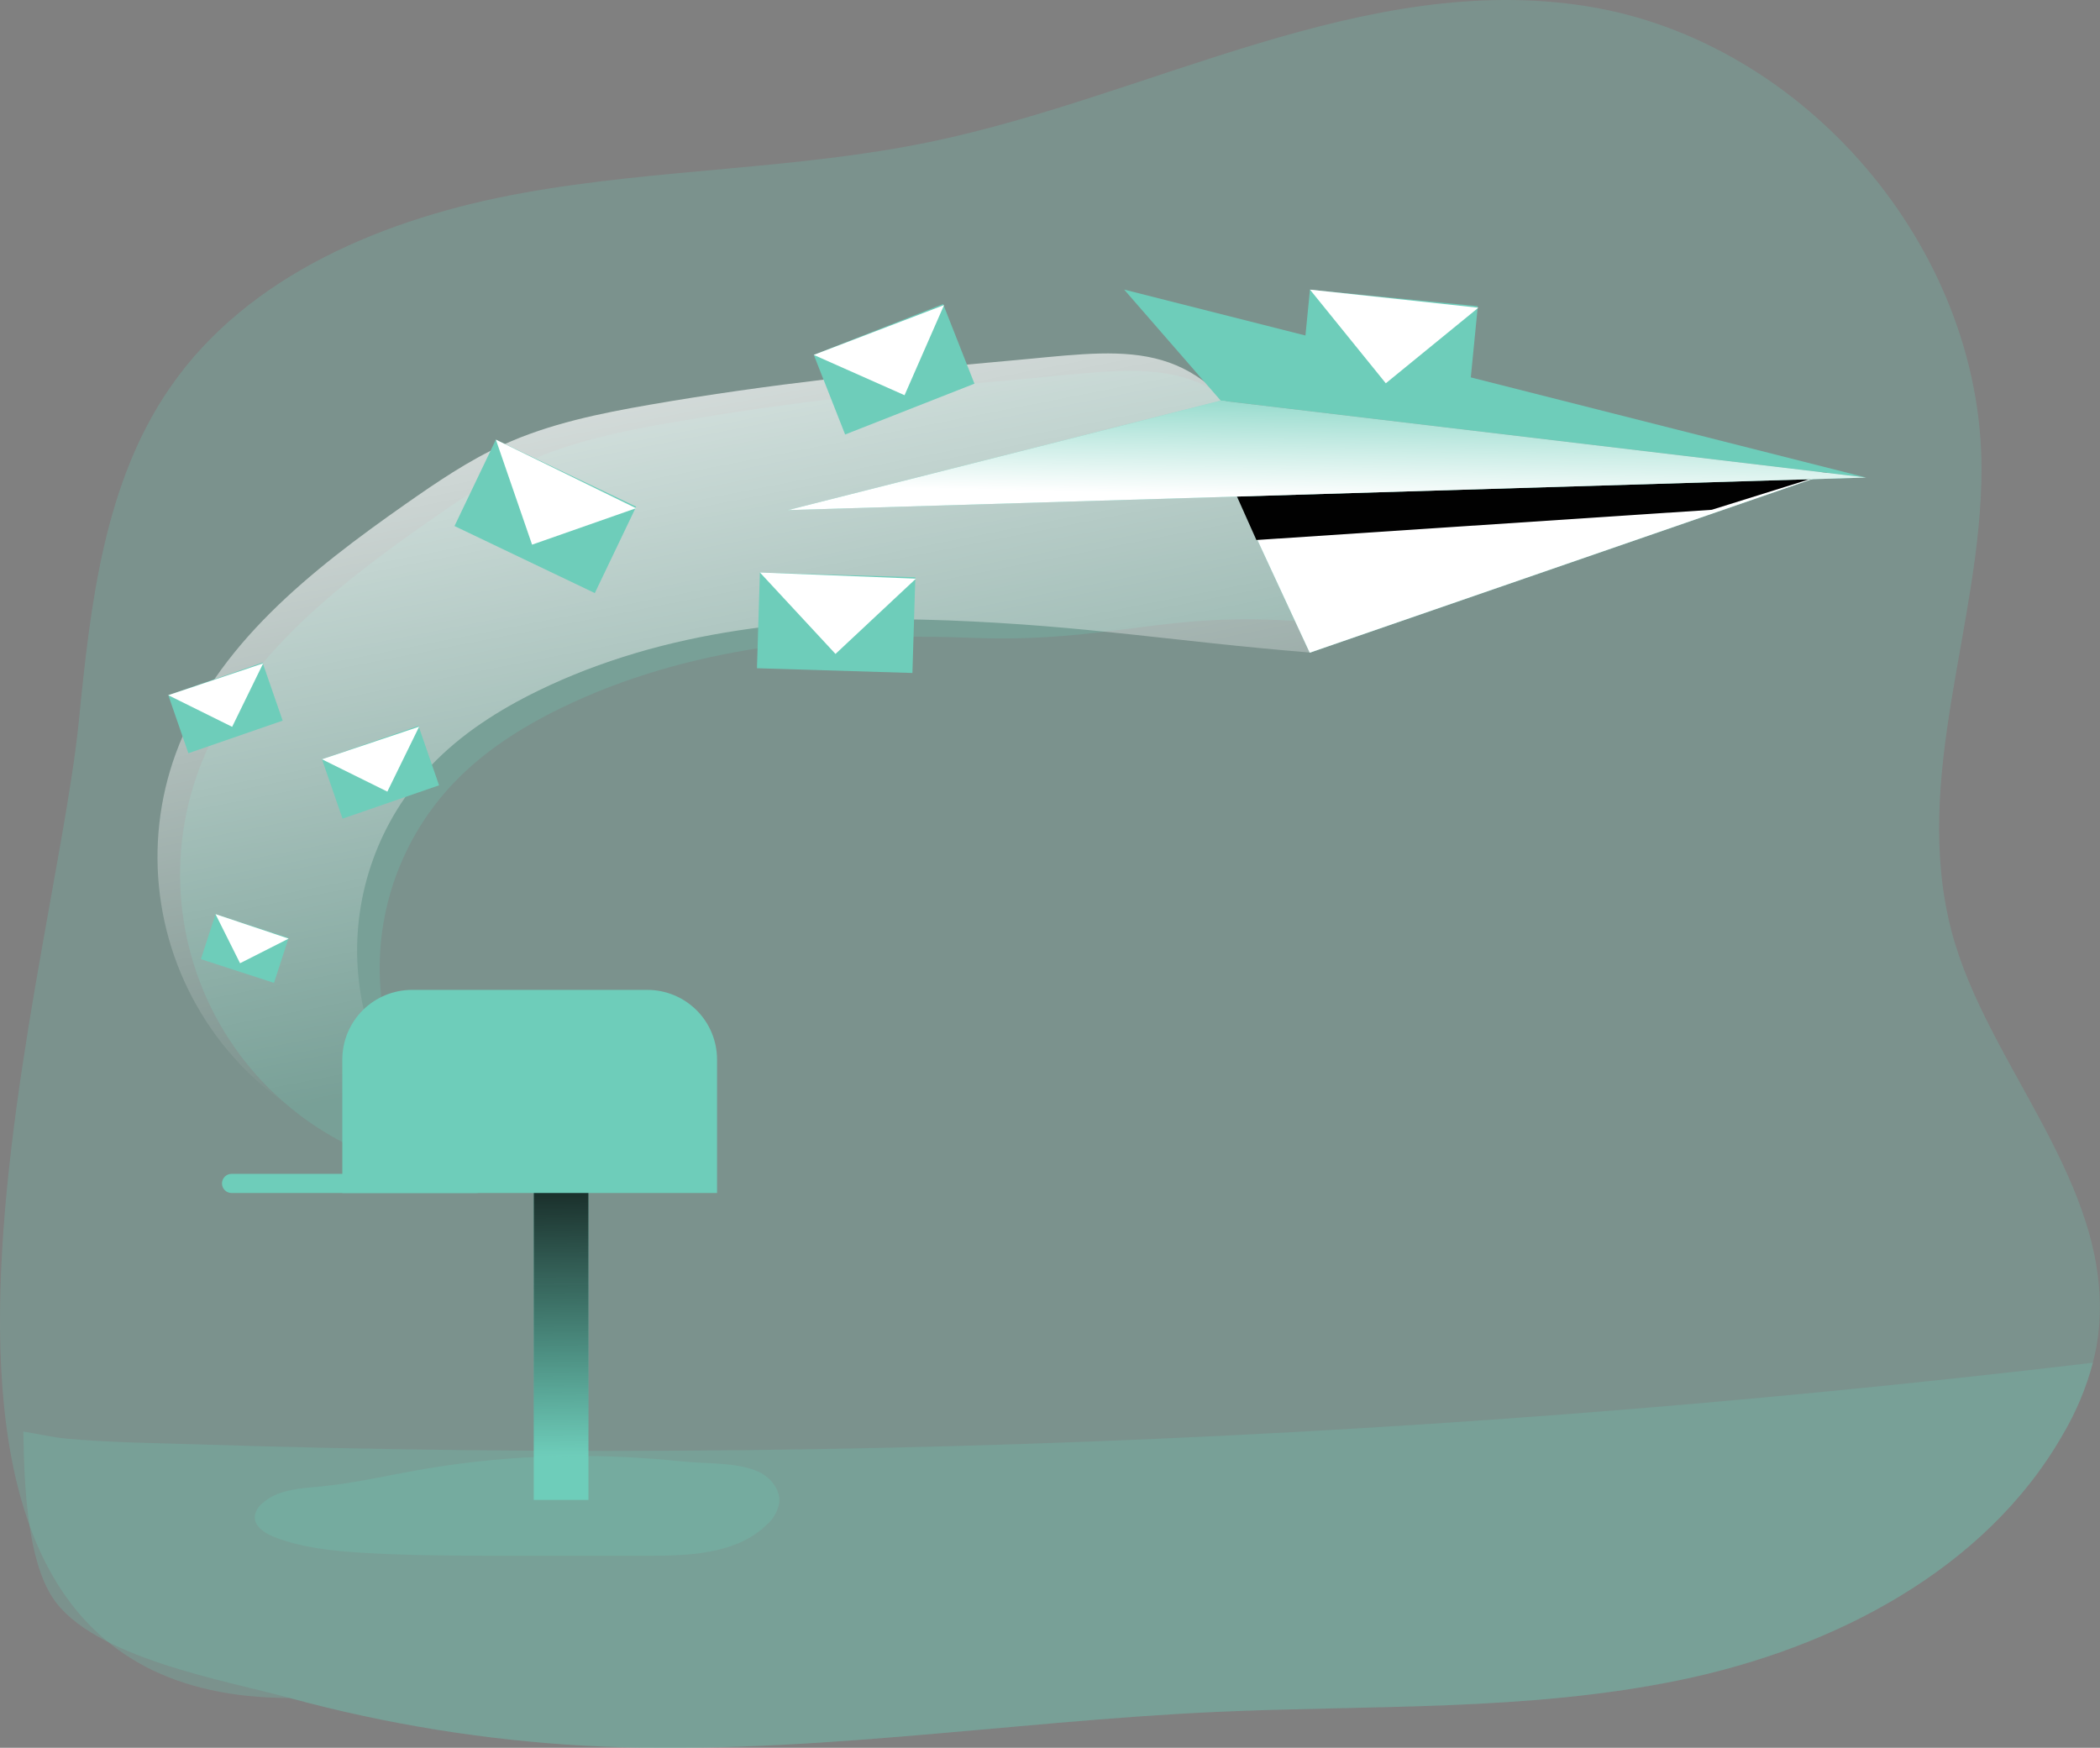
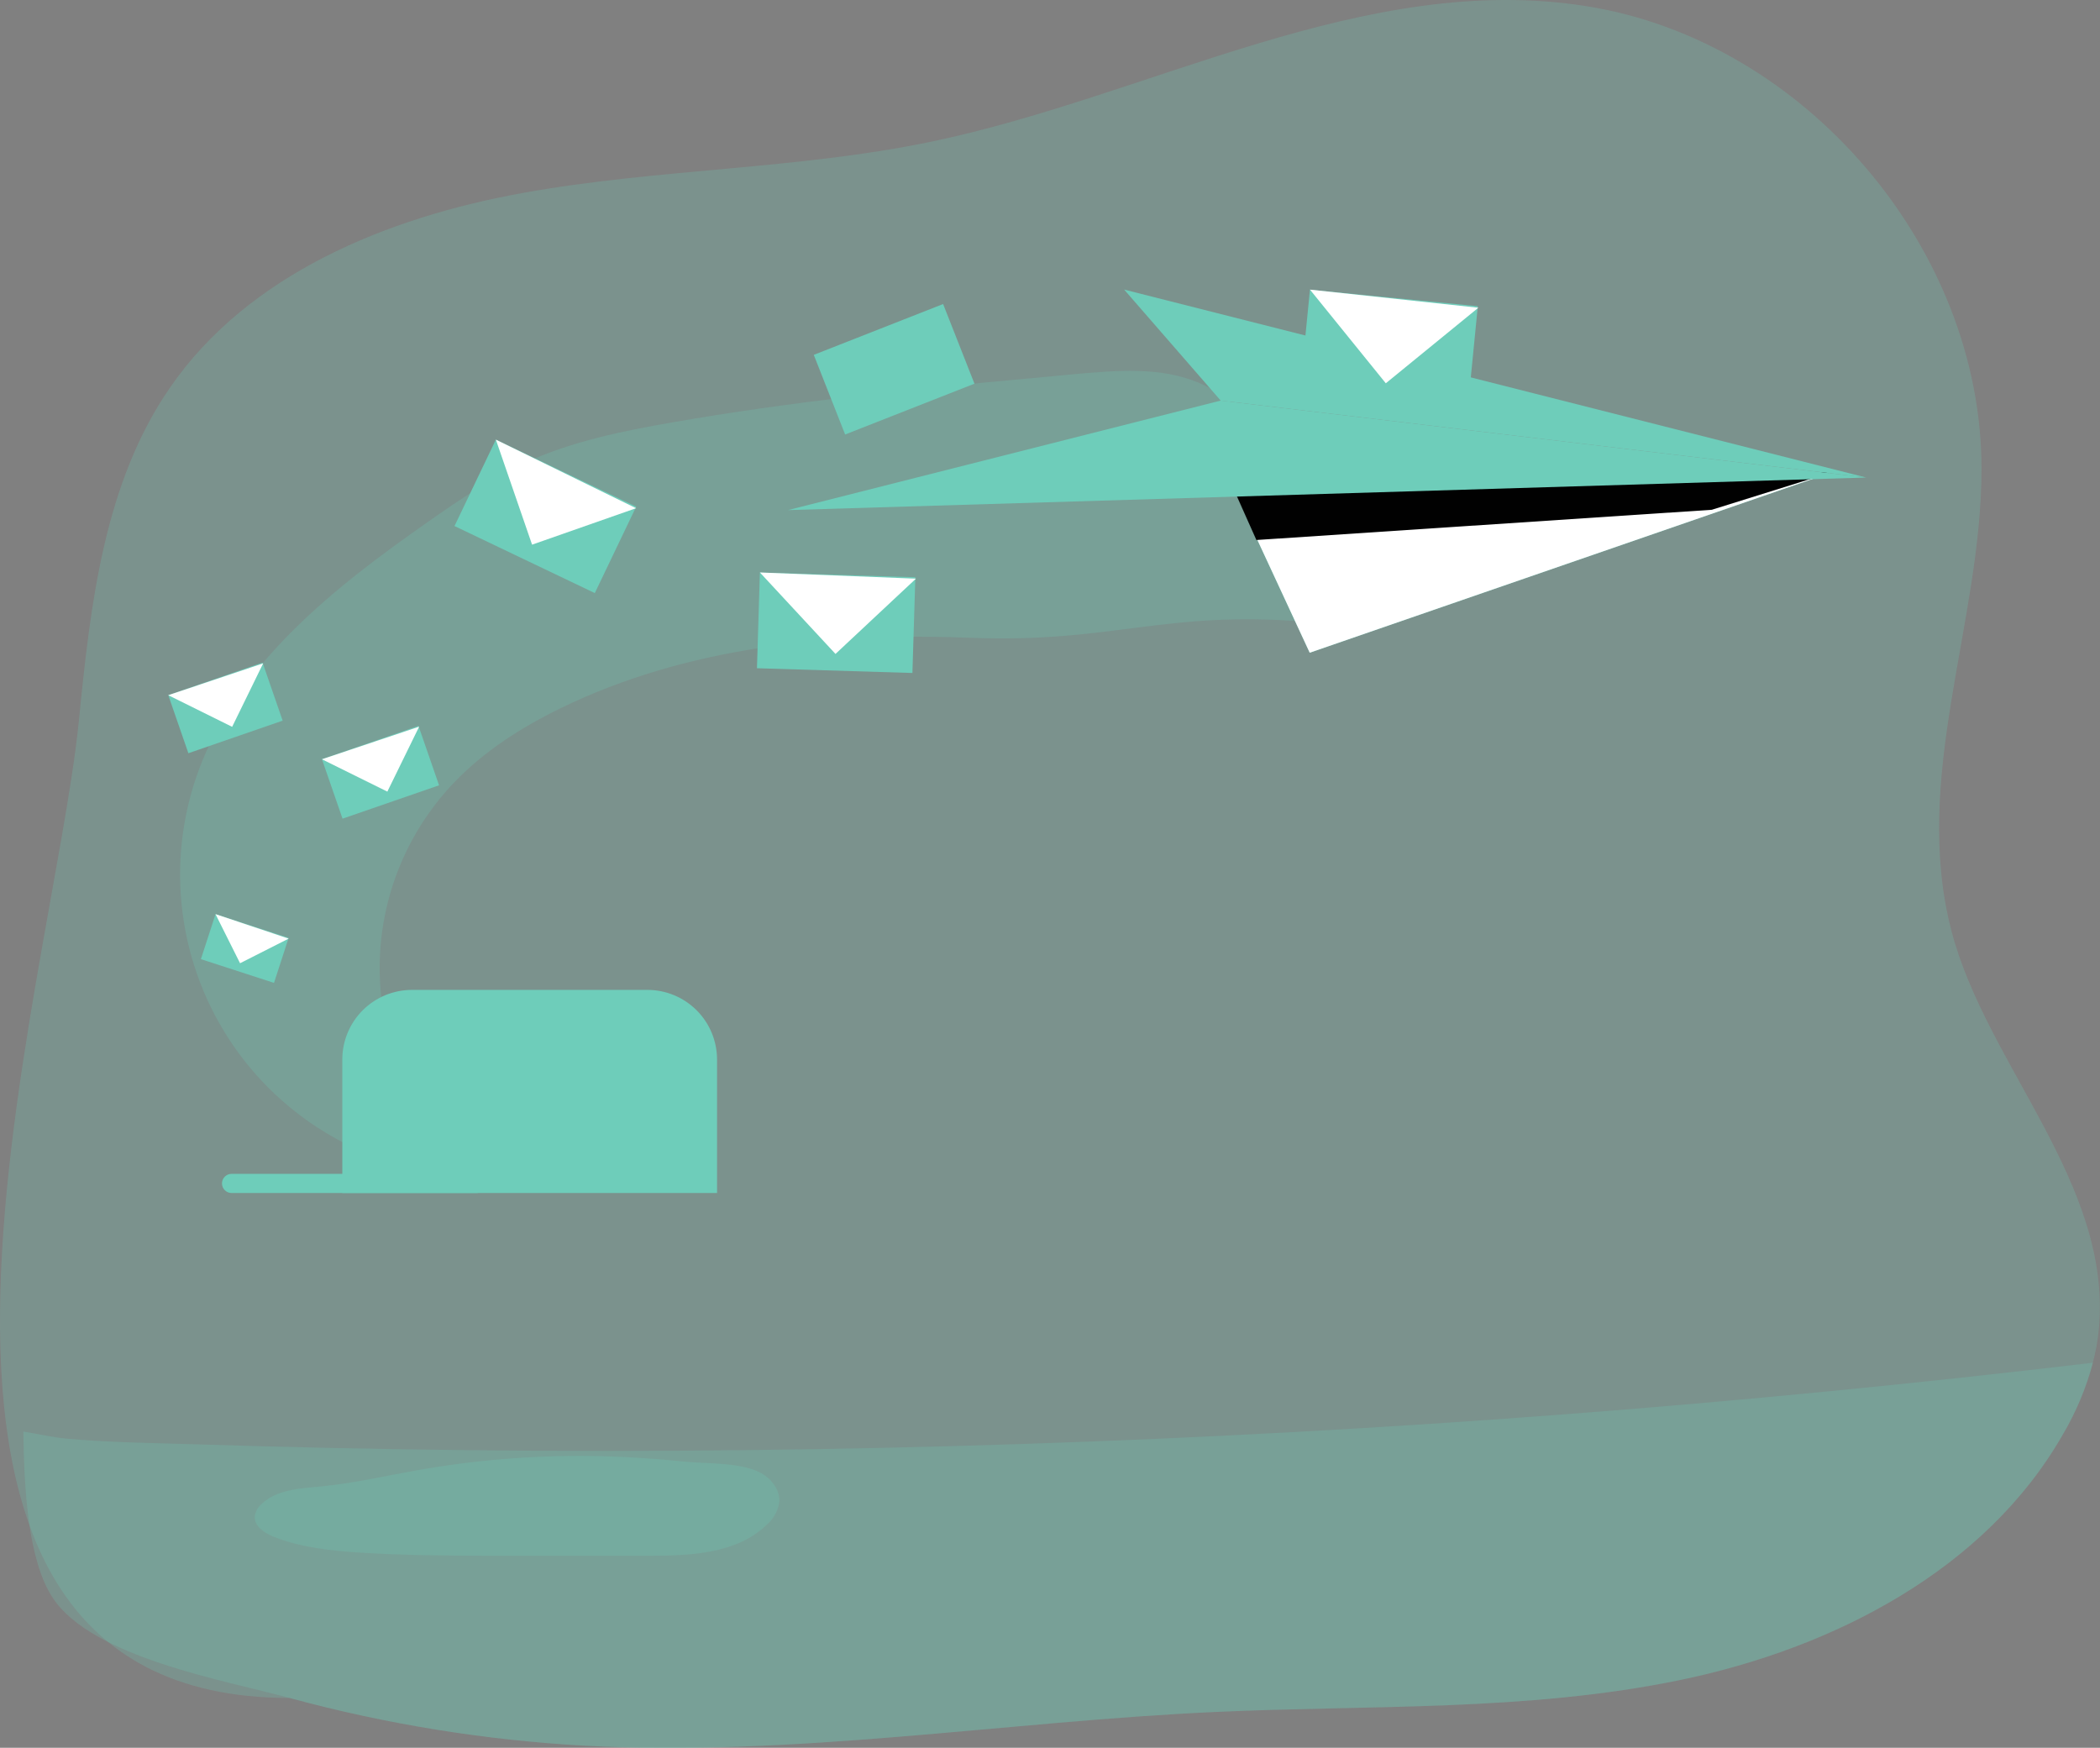
<svg xmlns="http://www.w3.org/2000/svg" width="483" height="402" viewBox="0 0 483 402" fill="none">
  <rect x="0" y="0" width="483" height="402" fill="#808080" stroke="none" />
  <g clip-path="url(#clip0)">
    <path opacity="0.24" d="M482.732 305.727C482.494 308.332 482.03 310.912 481.346 313.437C479.794 319.27 477.446 324.863 474.369 330.056C456.552 361.126 421.696 379.075 386.581 386.378C351.466 393.682 315.232 392.112 279.387 393.765C231.067 395.981 182.82 404.124 134.445 401.521C111.513 400.245 88.779 396.565 66.617 390.543C-40.226 390.543 12.004 227.514 18.149 165.707C20.801 139.079 23.896 111.167 39.107 89.146C57.099 63.054 88.952 50.053 120.121 44.403C151.291 38.752 183.347 39.038 214.378 32.547C265.008 21.93 313.957 -6.721 365.003 1.441C415.116 9.446 455.776 57.126 455.748 107.816C455.748 143.4 439.586 178.781 448.864 214.218C456.931 245.001 485.874 272.257 482.732 305.727Z" fill="#6ECDBA" />
    <path opacity="0.24" d="M154.728 97.132C143.187 99.136 131.58 101.5 120.925 106.365C112.951 109.994 105.678 114.961 98.498 119.984C76.856 135.136 54.724 152.522 45.64 177.322C41.828 187.754 40.576 198.947 41.989 209.963C43.401 220.978 47.437 231.495 53.758 240.63C60.079 249.764 68.501 257.251 78.316 262.462C88.132 267.673 99.055 270.455 110.169 270.576C103.552 265.209 98.118 258.532 94.208 250.966C90.298 243.399 87.997 235.106 87.449 226.608C86.902 218.11 88.119 209.591 91.026 201.585C93.932 193.58 98.465 186.262 104.338 180.092C111.287 172.788 119.937 167.285 129.002 162.863C157.981 148.736 191.147 145.431 223.369 146.696C255.592 147.96 267.91 140.343 300.068 143.002C292.888 125.145 303.7 121.092 293.489 104.768C278.482 80.762 262.292 84.806 236.685 87.04C209.259 89.524 181.85 92.423 154.728 97.132Z" fill="#6ECDBA" />
-     <path d="M149.508 93.079C137.966 95.082 126.359 97.446 115.705 102.312C107.739 105.941 100.457 110.908 93.286 115.931C71.644 131.092 49.513 148.478 40.438 173.278C36.626 183.709 35.374 194.902 36.786 205.916C38.198 216.931 42.233 227.447 48.553 236.582C54.873 245.716 63.293 253.204 73.108 258.415C82.922 263.626 93.844 266.41 104.958 266.532C98.347 261.165 92.919 254.491 89.013 246.928C85.108 239.365 82.81 231.077 82.263 222.584C81.716 214.092 82.933 205.578 85.837 197.577C88.74 189.577 93.268 182.262 99.136 176.094C106.076 168.79 114.725 163.287 123.79 158.865C152.779 144.738 185.944 141.433 218.167 142.698C250.39 143.963 269.103 147.443 301.233 150.084C294.053 132.227 298.461 117.076 288.296 100.752C273.289 76.746 257.108 80.79 231.502 83.024C204.038 85.471 176.639 88.37 149.508 93.079Z" fill="url(#paint0_linear)" />
    <path opacity="0.24" d="M481.383 313.436C479.831 319.269 477.483 324.862 474.406 330.056C456.59 361.125 421.733 379.074 386.618 386.378C351.503 393.681 315.27 392.111 279.424 393.764C231.067 395.98 182.821 404.124 134.445 401.52C111.513 400.244 88.779 396.564 66.617 390.542C51.767 386.498 21.078 381.225 12.096 367.459C6.478 358.881 5.554 342.807 5.369 329.271C8.733 329.797 12.059 330.591 14.998 330.868C24.941 331.791 35.004 331.893 44.975 332.198C66.087 332.881 87.215 333.333 108.358 333.555C192.517 334.448 276.609 331.678 360.633 325.245C400.96 322.143 441.21 318.206 481.383 313.436Z" fill="#6ECDBA" />
-     <path d="M135.341 267.474H122.764V344.995H135.341V267.474Z" fill="#6ECDBA" />
-     <path d="M135.341 267.474H122.764V344.995H135.341V267.474Z" fill="url(#paint1_linear)" />
    <path d="M164.921 243.68V274.398H78.732V243.68C78.733 241.577 79.149 239.494 79.956 237.552C80.763 235.609 81.945 233.844 83.435 232.358C84.925 230.872 86.693 229.694 88.638 228.891C90.584 228.089 92.669 227.677 94.774 227.679H148.888C153.137 227.679 157.213 229.364 160.219 232.364C163.225 235.365 164.916 239.435 164.921 243.68Z" fill="#6ECDBA" />
    <path d="M94.839 230.347C96.659 230.347 98.462 230.706 100.143 231.402C101.825 232.098 103.353 233.118 104.64 234.404C105.927 235.69 106.948 237.217 107.645 238.897C108.342 240.577 108.7 242.378 108.7 244.197V274.223H80.978V244.216C80.975 242.395 81.332 240.592 82.027 238.91C82.723 237.227 83.743 235.698 85.031 234.41C86.318 233.122 87.847 232.101 89.53 231.403C91.213 230.706 93.017 230.347 94.839 230.347Z" fill="url(#paint2_linear)" />
    <path d="M164.931 243.68V274.389H111.823V241.879C110.234 233.385 104.246 229.479 99.33 227.679H148.888C153.139 227.677 157.217 229.361 160.225 232.361C163.233 235.362 164.926 239.433 164.931 243.68Z" fill="url(#paint3_linear)" />
    <path d="M109.615 269.994H53.264C52.044 269.994 51.056 270.98 51.056 272.196C51.056 273.413 52.044 274.399 53.264 274.399H109.615C110.835 274.399 111.823 273.413 111.823 272.196C111.823 270.98 110.835 269.994 109.615 269.994Z" fill="#6ECDBA" />
    <path d="M109.615 269.994H53.264C52.044 269.994 51.056 270.98 51.056 272.196C51.056 273.413 52.044 274.399 53.264 274.399H109.615C110.835 274.399 111.823 273.413 111.823 272.196C111.823 270.98 110.835 269.994 109.615 269.994Z" fill="url(#paint4_linear)" />
    <path opacity="0.24" d="M95.735 338.199C88.407 339.51 81.144 341.2 73.742 341.892C68.937 342.354 63.633 342.594 60.149 345.936C59.32 346.647 58.77 347.629 58.596 348.706C58.402 351.015 60.814 352.63 62.976 353.48C69.288 355.973 76.135 356.684 82.909 357.118C93.924 357.81 104.976 357.829 116.028 357.838H148.925C158.647 357.838 169.422 357.441 176.38 350.673C177.849 349.404 178.846 347.676 179.208 345.77C179.596 342.686 177.249 339.778 174.412 338.485C169.505 336.251 162.158 336.713 156.854 336.122C149.862 335.401 142.866 334.989 135.868 334.884C122.416 334.726 108.979 335.836 95.735 338.199Z" fill="#6ECDBA" />
    <path d="M141.856 248.343C141.736 248.74 141.385 249.931 141.283 250.365L140.11 254.714C140.052 254.905 140.024 255.104 140.026 255.304C140.02 255.373 140.029 255.442 140.053 255.506C140.078 255.57 140.116 255.628 140.166 255.675C140.216 255.722 140.276 255.757 140.341 255.778C140.407 255.798 140.476 255.804 140.544 255.794C140.996 255.756 141.426 255.578 141.773 255.286C142.29 254.822 142.7 254.252 142.974 253.614C143.248 252.976 143.381 252.287 143.362 251.593C143.384 250.751 143.188 249.917 142.793 249.173C142.398 248.429 141.817 247.8 141.108 247.346C140.03 246.768 138.818 246.484 137.596 246.524C133.456 246.524 130.554 249.294 130.554 253.144C130.554 256.994 133.17 259.33 137.125 259.33C138.141 259.33 139.153 259.184 140.128 258.896C140.906 258.656 141.646 258.308 142.327 257.862L143.519 259.589C142.76 260.078 141.935 260.461 141.071 260.724C139.722 261.133 138.321 261.342 136.912 261.343C135.733 261.411 134.552 261.24 133.44 260.84C132.328 260.44 131.309 259.82 130.444 259.016C129.699 258.249 129.114 257.341 128.724 256.345C128.334 255.35 128.145 254.287 128.17 253.218C128.141 252.091 128.338 250.97 128.749 249.92C129.16 248.87 129.777 247.913 130.564 247.105C131.518 246.187 132.651 245.475 133.893 245.013C135.134 244.551 136.458 244.348 137.781 244.419C142.355 244.419 145.608 247.355 145.608 251.454C145.626 252.324 145.473 253.188 145.155 253.998C144.838 254.808 144.364 255.547 143.76 256.172C143.281 256.671 142.707 257.07 142.073 257.346C141.438 257.622 140.755 257.769 140.063 257.779C139.741 257.801 139.419 257.743 139.125 257.609C138.832 257.475 138.576 257.27 138.381 257.013C138.273 256.831 138.212 256.624 138.206 256.412C137.895 256.81 137.494 257.128 137.036 257.342C136.579 257.555 136.077 257.657 135.572 257.64C133.632 257.64 132.403 256.191 132.403 253.947C132.403 250.642 134.574 247.9 137.18 247.9C137.612 247.843 138.051 247.918 138.44 248.114C138.829 248.309 139.15 248.618 139.361 248.998L139.555 248.306L141.856 248.343ZM137.818 254.169C138.289 253.229 138.553 252.2 138.594 251.15C138.594 250.346 138.15 249.792 137.457 249.792C137.037 249.827 136.635 249.977 136.296 250.226C135.957 250.476 135.693 250.815 135.535 251.205C135.056 252.112 134.787 253.116 134.75 254.141C134.75 255.184 135.147 255.729 135.896 255.729C136.644 255.729 137.3 255.166 137.818 254.169Z" fill="#6ECDBA" />
    <path d="M421.493 108.572L301.233 150.13L282.844 110.493L421.493 108.572Z" fill="#6ECDBA" />
    <path d="M421.493 108.572L301.233 150.13L282.844 110.493L421.493 108.572Z" fill="url(#paint5_linear)" />
    <path d="M288.97 124.204L393.715 117.251L421.493 108.572L282.844 110.493L288.97 124.204Z" fill="url(#paint6_linear)" />
    <path d="M258.559 66.608L429.218 109.837L280.764 92.137L258.559 66.608Z" fill="#6ECDBA" />
    <path d="M181.24 117.325L280.764 92.137L429.218 109.837L181.24 117.325Z" fill="#6ECDBA" />
    <path d="M258.559 66.608L429.218 109.837L280.764 92.137L258.559 66.608Z" fill="url(#paint7_linear)" />
    <path d="M210.53 132.769L174.775 131.677L174.102 153.697L209.856 154.789L210.53 132.769Z" fill="#6ECDBA" />
    <path d="M209.869 154.784L174.116 153.694L174.781 131.673L211.236 132.495L209.869 154.784Z" fill="url(#paint8_linear)" />
    <path d="M174.781 131.673L192.163 150.407L210.663 133.095L174.781 131.673Z" fill="url(#paint9_linear)" />
    <path d="M146.319 116.538L114.048 101.118L104.535 120.992L136.806 136.413L146.319 116.538Z" fill="#6ECDBA" />
-     <path d="M136.801 136.419L104.532 120.99L114.05 101.121L147.059 116.586L136.801 136.419Z" fill="url(#paint10_linear)" />
+     <path d="M136.801 136.419L104.532 120.99L114.05 101.121L147.059 116.586L136.801 136.419" fill="url(#paint10_linear)" />
    <path d="M114.051 101.121L122.377 125.275L146.292 116.891L114.051 101.121Z" fill="url(#paint11_linear)" />
    <path d="M96.249 166.951L74.049 174.624L78.782 188.297L100.982 180.625L96.249 166.951Z" fill="#6ECDBA" />
    <path d="M100.984 180.636L78.778 188.309L74.047 174.635L96.613 166.639L100.984 180.636Z" fill="url(#paint12_linear)" />
    <path d="M74.047 174.635L89.091 182.077L96.4 167.138L74.047 174.635Z" fill="url(#paint13_linear)" />
    <path d="M60.389 152.4L38.705 159.894L43.327 173.245L65.011 165.751L60.389 152.4Z" fill="#6ECDBA" />
    <path d="M65 165.762L43.321 173.25L38.701 159.899L60.731 152.088L65 165.762Z" fill="url(#paint14_linear)" />
    <path d="M38.701 159.899L53.394 167.174L60.528 152.577L38.701 159.899Z" fill="url(#paint15_linear)" />
    <path d="M66.387 215.715L49.575 210.257L46.208 220.61L63.02 226.068L66.387 215.715Z" fill="#6ECDBA" />
    <path d="M63.004 226.063L46.195 220.616L49.568 210.256L66.737 215.685L63.004 226.063Z" fill="url(#paint16_linear)" />
    <path d="M49.568 210.256L55.214 221.548L66.386 215.888L49.568 210.256Z" fill="url(#paint17_linear)" />
    <path d="M216.915 69.929L187.169 81.619L194.38 99.938L224.126 88.248L216.915 69.929Z" fill="#6ECDBA" />
    <path d="M224.127 88.259L194.381 99.948L187.164 81.63L217.391 69.479L224.127 88.259Z" fill="url(#paint18_linear)" />
-     <path d="M187.164 81.63L208.048 90.9L217.132 70.172L187.164 81.63Z" fill="url(#paint19_linear)" />
    <path d="M339.897 70.427L301.29 66.631L298.948 90.412L337.555 94.207L339.897 70.427Z" fill="#6ECDBA" />
    <path d="M337.568 94.196L298.95 90.401L301.297 66.617L340.673 70.181L337.568 94.196Z" fill="url(#paint20_linear)" />
    <path d="M301.297 66.617L318.735 88.157L340.016 70.781L301.297 66.617Z" fill="url(#paint21_linear)" />
-     <path d="M181.24 117.325L280.764 92.137L429.218 109.837L181.24 117.325Z" fill="url(#paint22_linear)" />
  </g>
  <defs>
    <linearGradient id="paint0_linear" x1="179.79" y1="232.785" x2="135.819" y2="9.275" gradientUnits="userSpaceOnUse">
      <stop stop-color="white" stop-opacity="0" />
      <stop offset="0.95" stop-color="white" />
    </linearGradient>
    <linearGradient id="paint1_linear" x1="129.381" y1="334.857" x2="128.44" y2="252.202" gradientUnits="userSpaceOnUse">
      <stop stop-color="#010101" stop-opacity="0" />
      <stop offset="0.95" stop-color="#010101" />
    </linearGradient>
    <linearGradient id="paint2_linear" x1="2509.75" y1="12219.4" x2="3342.53" y2="12219.4" gradientUnits="userSpaceOnUse">
      <stop stop-color="#010101" stop-opacity="0" />
      <stop offset="0.95" stop-color="#010101" />
    </linearGradient>
    <linearGradient id="paint3_linear" x1="10866.4" y1="11950.6" x2="10684.8" y2="16281.4" gradientUnits="userSpaceOnUse">
      <stop stop-color="#010101" stop-opacity="0" />
      <stop offset="0.95" stop-color="#010101" />
    </linearGradient>
    <linearGradient id="paint4_linear" x1="5385.85" y1="1543.14" x2="5386.07" y2="1594.32" gradientUnits="userSpaceOnUse">
      <stop stop-color="#010101" stop-opacity="0" />
      <stop offset="0.95" stop-color="#010101" />
    </linearGradient>
    <linearGradient id="paint5_linear" x1="52294.4" y1="6719.65" x2="52479.6" y2="2534.11" gradientUnits="userSpaceOnUse">
      <stop stop-color="white" stop-opacity="0" />
      <stop offset="0.95" stop-color="white" />
    </linearGradient>
    <linearGradient id="paint6_linear" x1="52984.9" y1="2181.64" x2="52996.6" y2="713.847" gradientUnits="userSpaceOnUse">
      <stop stop-color="#010101" stop-opacity="0" />
      <stop offset="0.95" stop-color="#010101" />
    </linearGradient>
    <linearGradient id="paint7_linear" x1="64491.5" y1="2815.13" x2="64376.3" y2="6245.5" gradientUnits="userSpaceOnUse">
      <stop stop-color="white" stop-opacity="0" />
      <stop offset="0.95" stop-color="white" />
    </linearGradient>
    <linearGradient id="paint8_linear" x1="4137.12" y1="4011.16" x2="3856.59" y2="5962.56" gradientUnits="userSpaceOnUse">
      <stop stop-color="white" stop-opacity="0" />
      <stop offset="0.95" stop-color="white" />
    </linearGradient>
    <linearGradient id="paint9_linear" x1="6712.57" y1="-30297.7" x2="7738" y2="-29071.5" gradientUnits="userSpaceOnUse">
      <stop stop-color="white" stop-opacity="0" />
      <stop offset="0.95" stop-color="white" />
    </linearGradient>
    <linearGradient id="paint10_linear" x1="-15508.9" y1="5622.71" x2="-17111.4" y2="8172.26" gradientUnits="userSpaceOnUse">
      <stop stop-color="white" stop-opacity="0" />
      <stop offset="0.95" stop-color="white" />
    </linearGradient>
    <linearGradient id="paint11_linear" x1="1017.28" y1="-28567.5" x2="1582.05" y2="-26585.9" gradientUnits="userSpaceOnUse">
      <stop stop-color="white" stop-opacity="0" />
      <stop offset="0.95" stop-color="white" />
    </linearGradient>
    <linearGradient id="paint12_linear" x1="8692.96" y1="680.994" x2="8955.39" y2="1866.25" gradientUnits="userSpaceOnUse">
      <stop stop-color="white" stop-opacity="0" />
      <stop offset="0.95" stop-color="white" />
    </linearGradient>
    <linearGradient id="paint13_linear" x1="4507.91" y1="-18635.1" x2="5237.49" y2="-18224" gradientUnits="userSpaceOnUse">
      <stop stop-color="white" stop-opacity="0" />
      <stop offset="0.95" stop-color="white" />
    </linearGradient>
    <linearGradient id="paint14_linear" x1="7465.08" y1="387.643" x2="7715.16" y2="1517.89" gradientUnits="userSpaceOnUse">
      <stop stop-color="white" stop-opacity="0" />
      <stop offset="0.95" stop-color="white" />
    </linearGradient>
    <linearGradient id="paint15_linear" x1="4092.55" y1="-18177.8" x2="4788.69" y2="-17785.7" gradientUnits="userSpaceOnUse">
      <stop stop-color="white" stop-opacity="0" />
      <stop offset="0.95" stop-color="white" />
    </linearGradient>
    <linearGradient id="paint16_linear" x1="-6414.05" y1="4690.72" x2="-6690.79" y2="5296.84" gradientUnits="userSpaceOnUse">
      <stop stop-color="white" stop-opacity="0" />
      <stop offset="0.95" stop-color="white" />
    </linearGradient>
    <linearGradient id="paint17_linear" x1="2914.79" y1="-4182.48" x2="3104.79" y2="-3746.06" gradientUnits="userSpaceOnUse">
      <stop stop-color="white" stop-opacity="0" />
      <stop offset="0.95" stop-color="white" />
    </linearGradient>
    <linearGradient id="paint18_linear" x1="17553.9" y1="-4352.79" x2="18149.2" y2="-2108.17" gradientUnits="userSpaceOnUse">
      <stop stop-color="white" stop-opacity="0" />
      <stop offset="0.95" stop-color="white" />
    </linearGradient>
    <linearGradient id="paint19_linear" x1="1611.28" y1="-33562.8" x2="3019.51" y2="-32844.6" gradientUnits="userSpaceOnUse">
      <stop stop-color="white" stop-opacity="0" />
      <stop offset="0.95" stop-color="white" />
    </linearGradient>
    <linearGradient id="paint20_linear" x1="7585.99" y1="4039.23" x2="7051.85" y2="6534.54" gradientUnits="userSpaceOnUse">
      <stop stop-color="white" stop-opacity="0" />
      <stop offset="0.95" stop-color="white" />
    </linearGradient>
    <linearGradient id="paint21_linear" x1="9923.03" y1="-37419.7" x2="11094.9" y2="-35807.3" gradientUnits="userSpaceOnUse">
      <stop stop-color="white" stop-opacity="0" />
      <stop offset="0.95" stop-color="white" />
    </linearGradient>
    <linearGradient id="paint22_linear" x1="305.89" y1="83.587" x2="304.156" y2="162.623" gradientUnits="userSpaceOnUse">
      <stop stop-color="white" stop-opacity="0" />
      <stop offset="0.39" stop-color="white" />
    </linearGradient>
    <clipPath id="clip0">
      <rect width="483" height="402" fill="white" />
    </clipPath>
  </defs>
</svg>